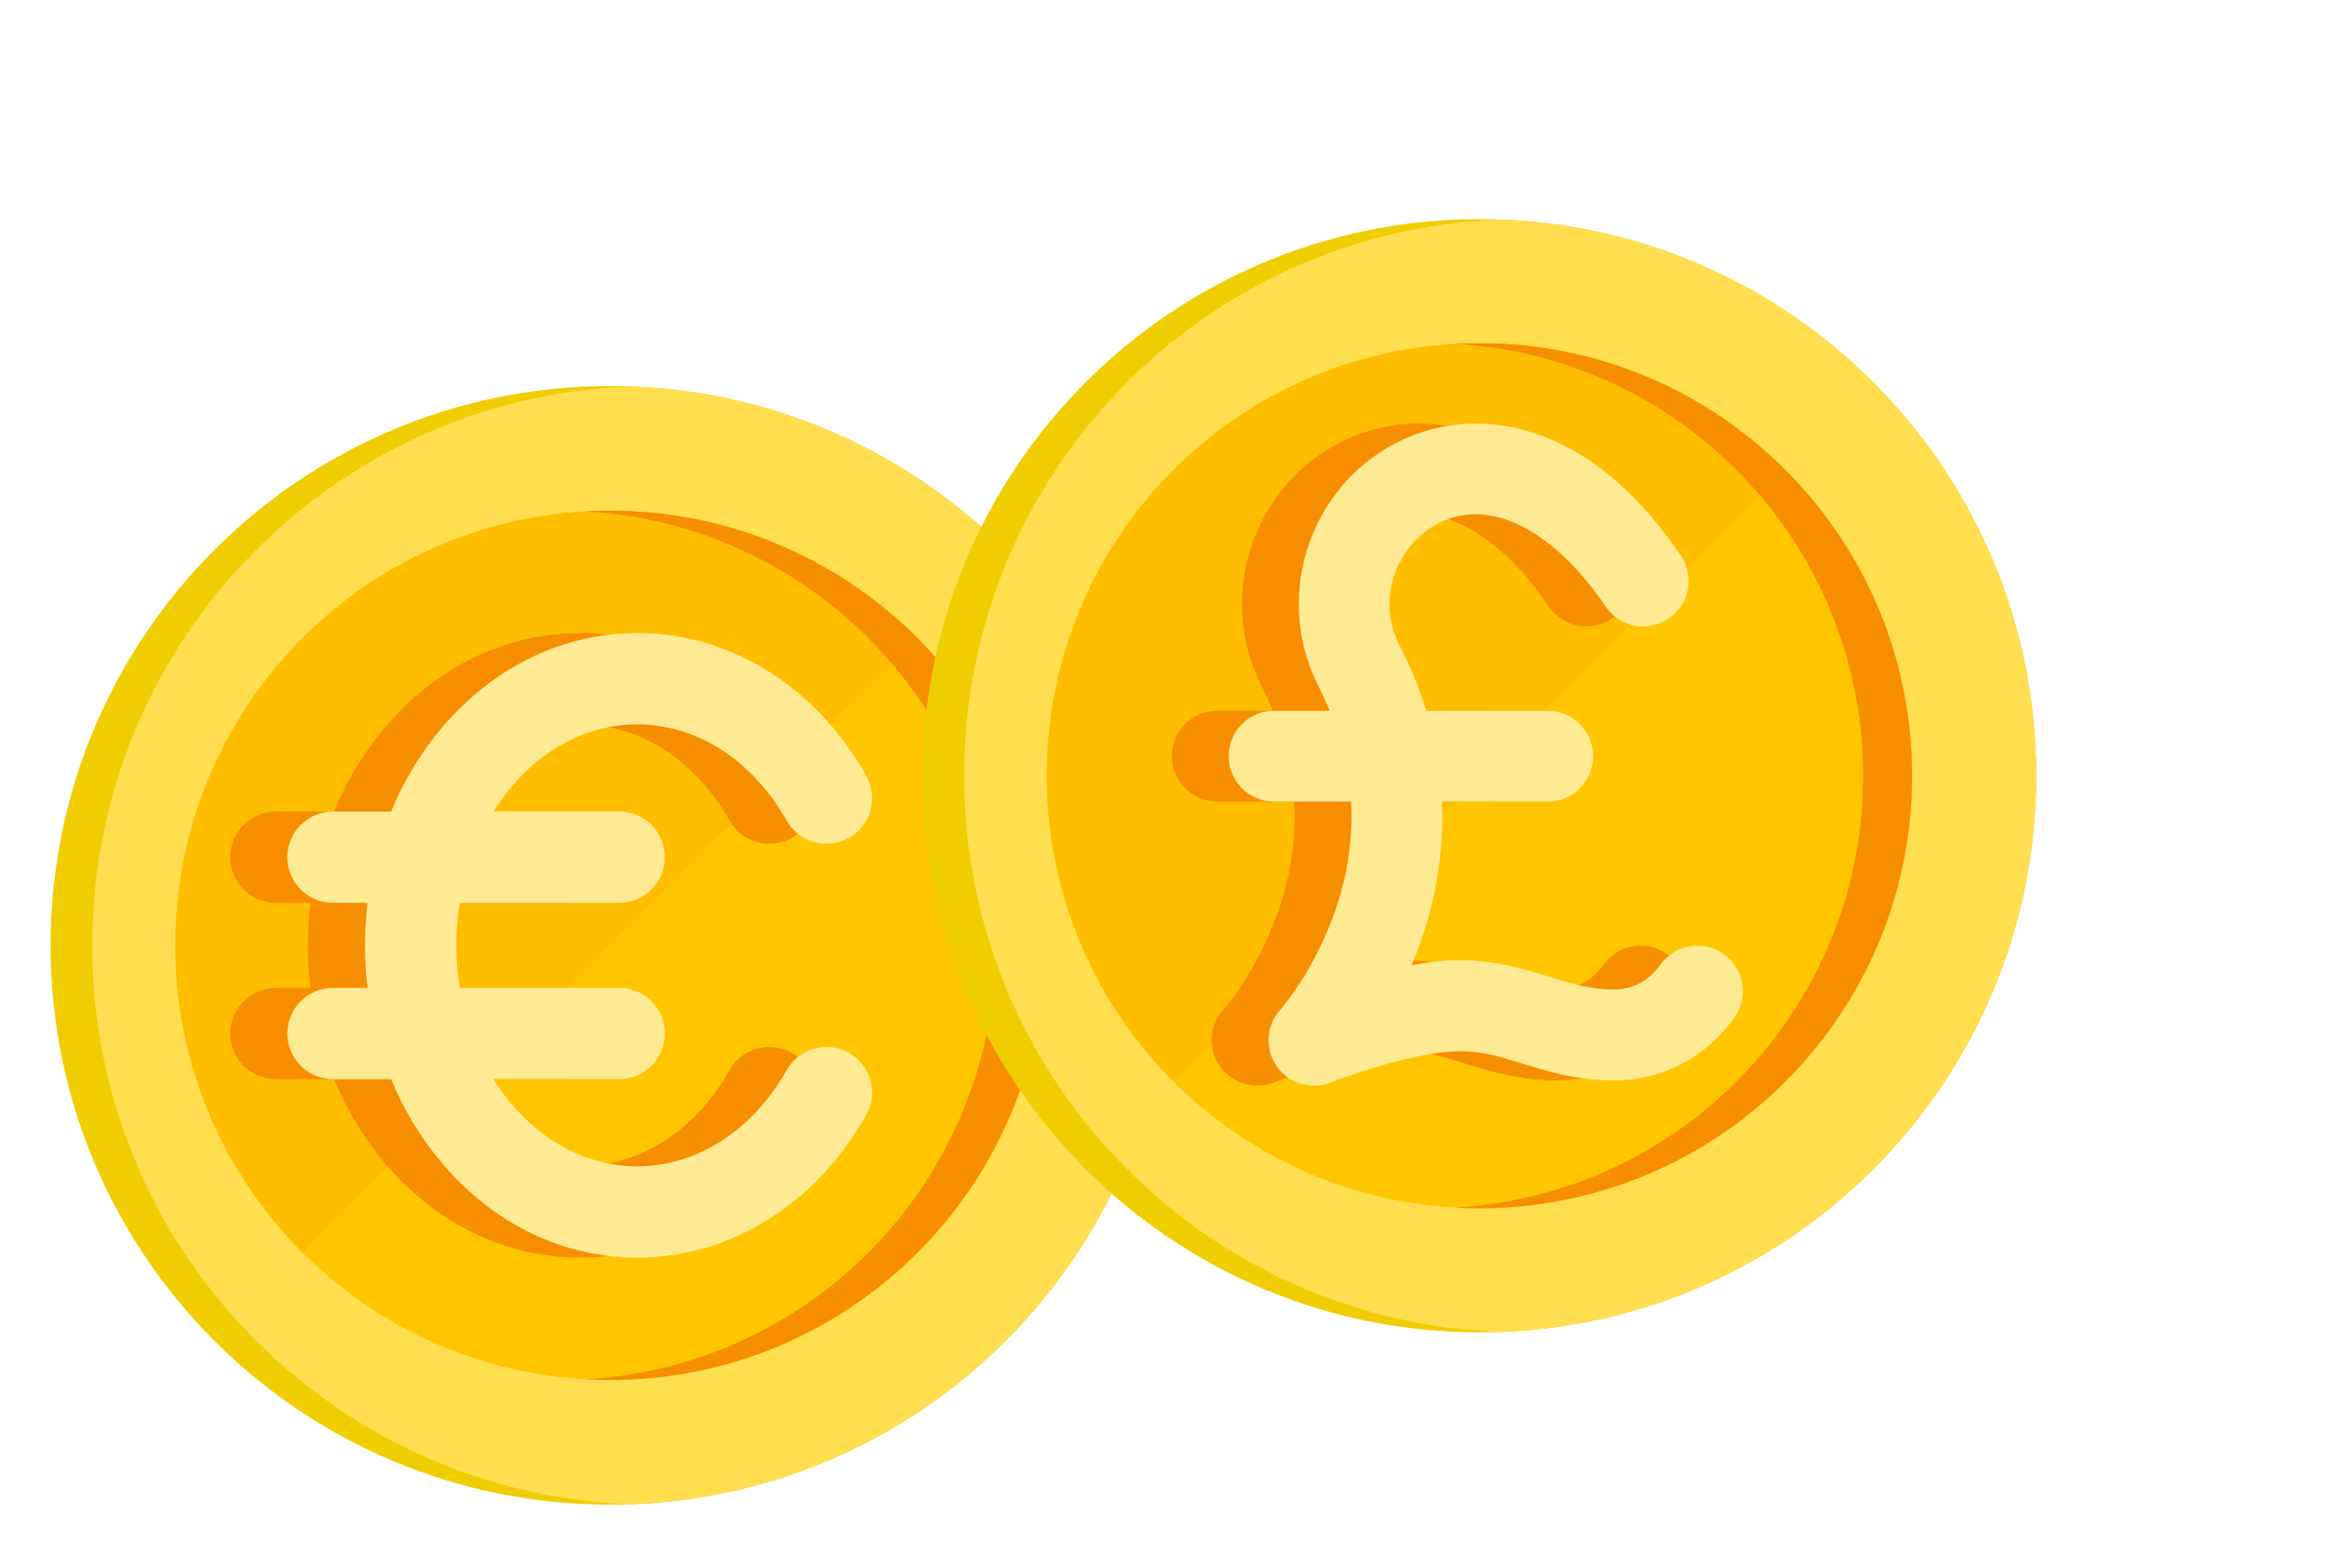
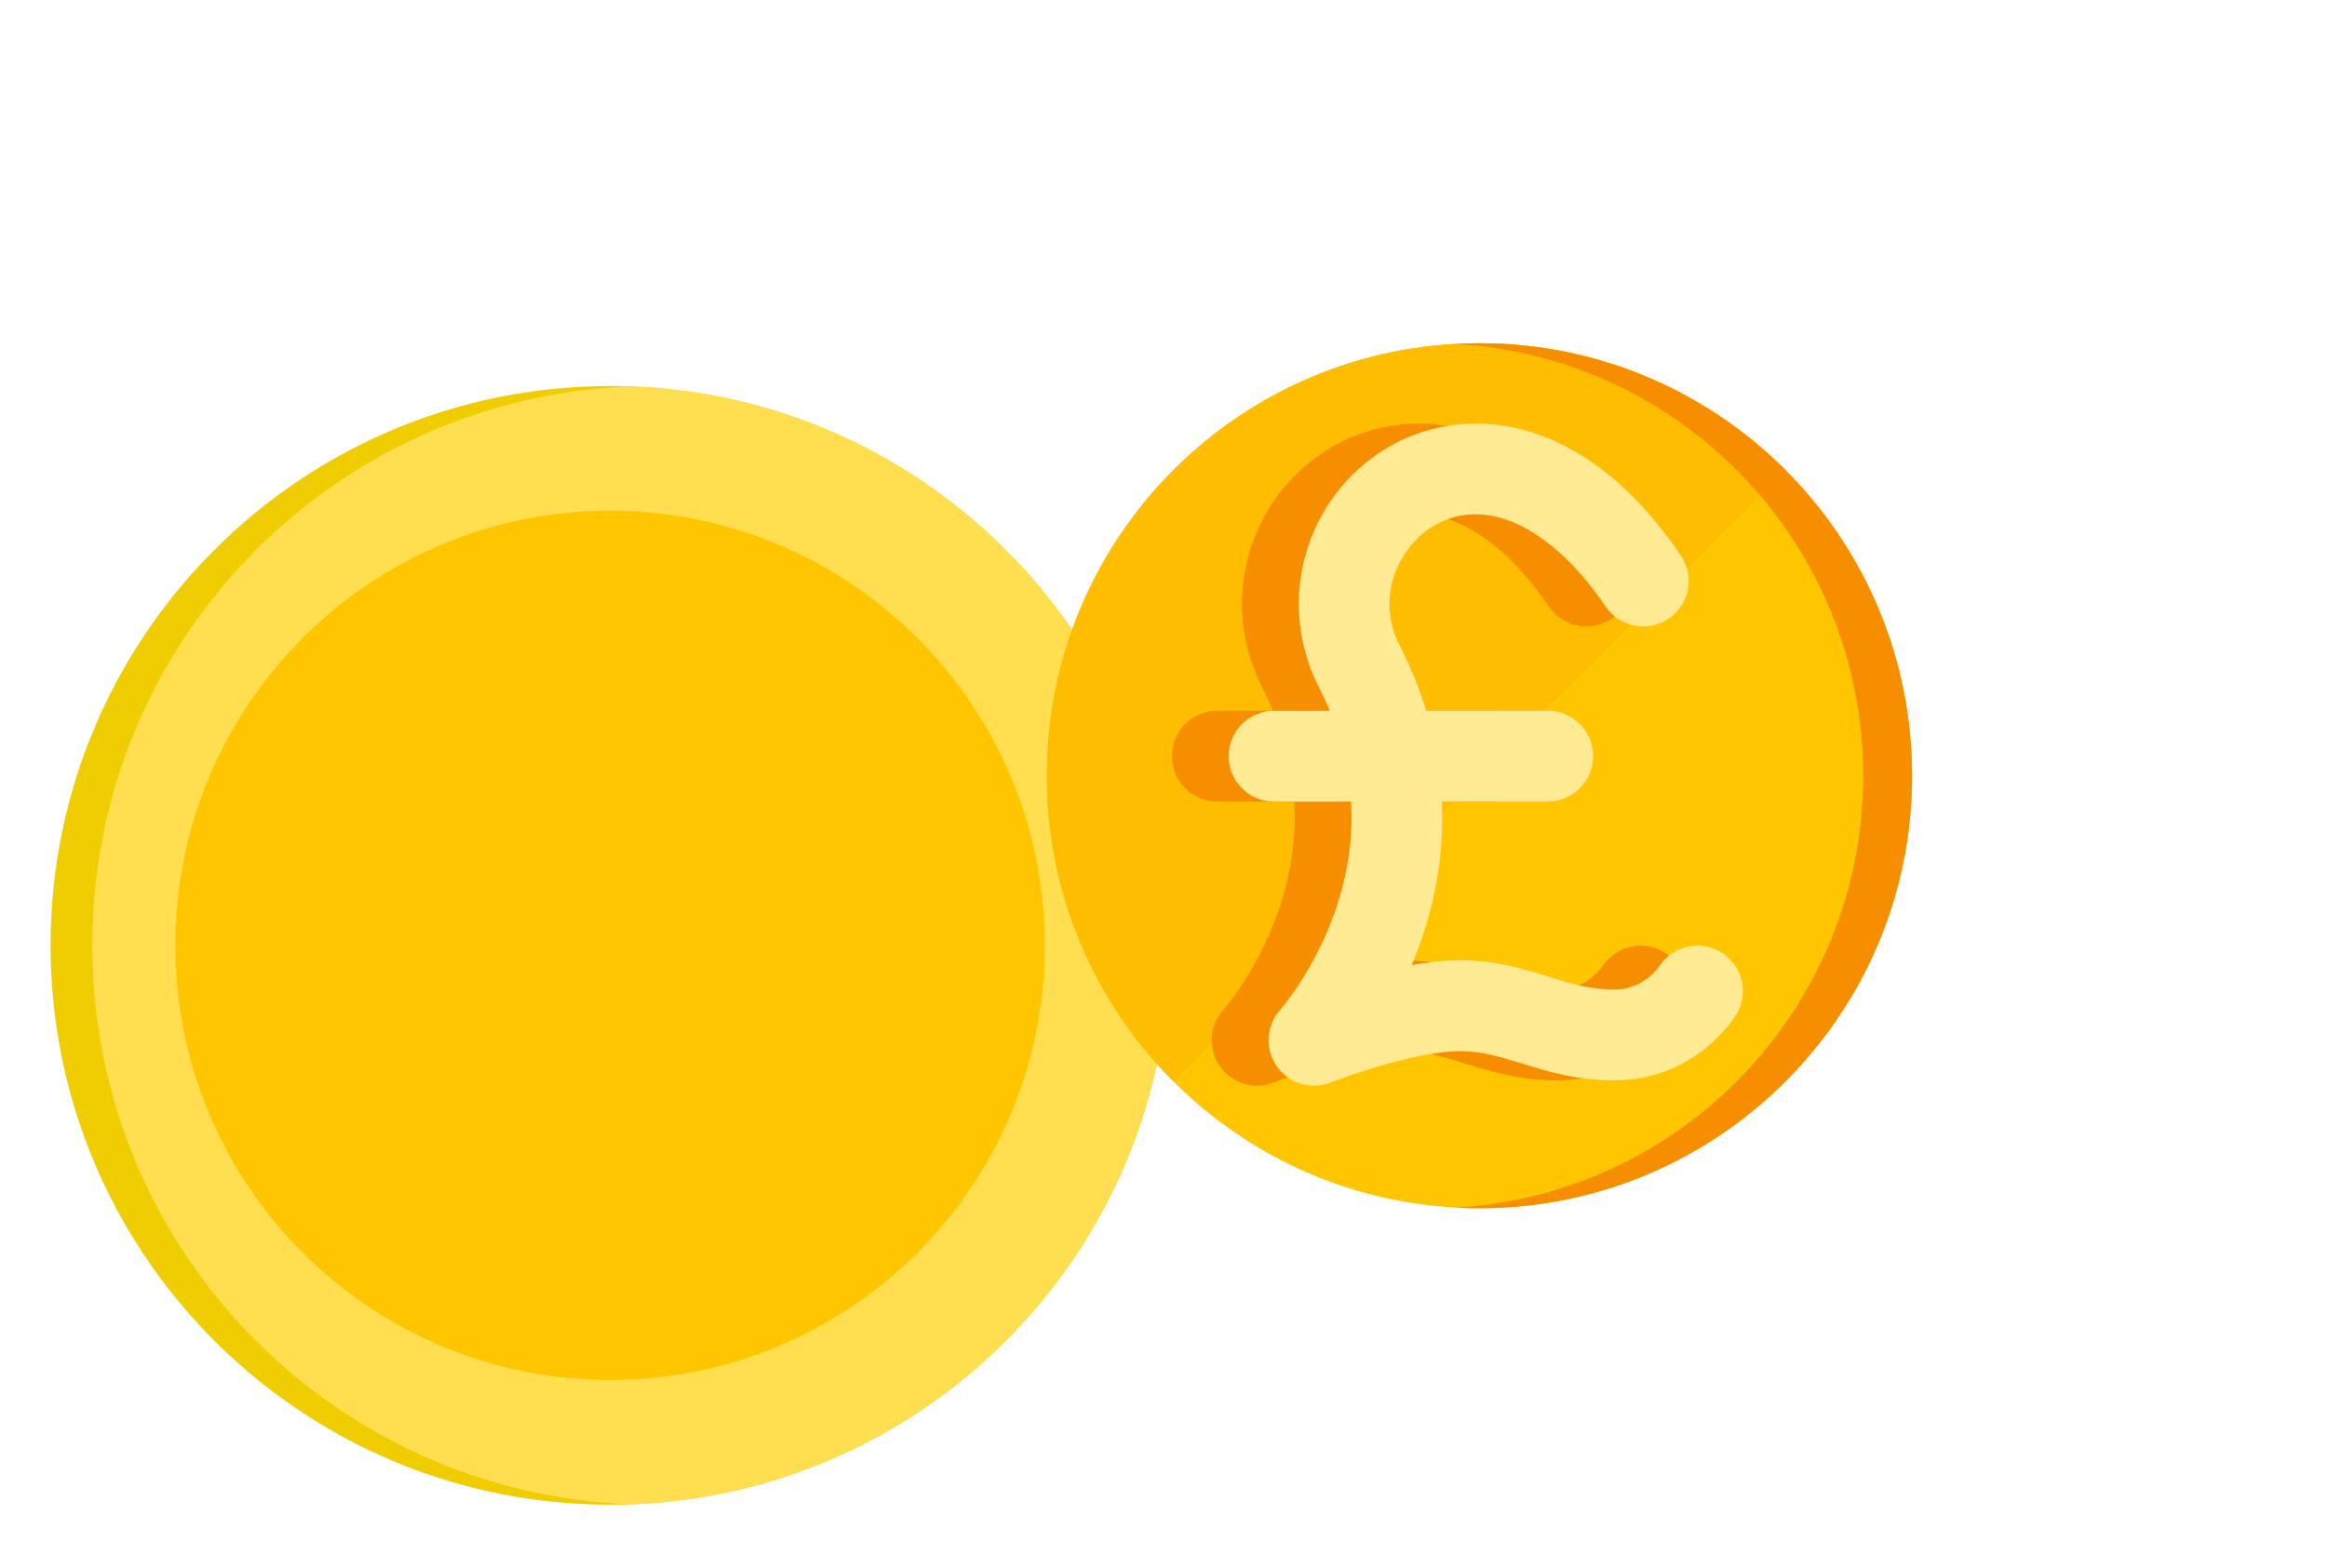
<svg xmlns="http://www.w3.org/2000/svg" width="138" height="93" viewBox="0 0 138 93">
  <defs>
    <filter id="2qjnd0q8aa" width="111.9%" height="111.9%" x="-6%" y="-6%" filterUnits="objectBoundingBox">
      <feOffset in="SourceAlpha" result="shadowOffsetOuter1" />
      <feGaussianBlur in="shadowOffsetOuter1" result="shadowBlurOuter1" stdDeviation="1" />
      <feColorMatrix in="shadowBlurOuter1" result="shadowMatrixOuter1" values="0 0 0 0 0.443 0 0 0 0 0.265 0 0 0 0 0 0 0 0 0.699 0" />
      <feMerge>
        <feMergeNode in="shadowMatrixOuter1" />
        <feMergeNode in="SourceGraphic" />
      </feMerge>
    </filter>
    <filter id="bc0ed685gb" width="152.2%" height="152.2%" x="-26.1%" y="-26.1%" filterUnits="objectBoundingBox">
      <feOffset dx="-3" in="SourceAlpha" result="shadowOffsetOuter1" />
      <feGaussianBlur in="shadowOffsetOuter1" result="shadowBlurOuter1" stdDeviation="3" />
      <feColorMatrix in="shadowBlurOuter1" result="shadowMatrixOuter1" values="0 0 0 0 0.734 0 0 0 0 0.532 0 0 0 0 0 0 0 0 1 0" />
      <feMerge>
        <feMergeNode in="shadowMatrixOuter1" />
        <feMergeNode in="SourceGraphic" />
      </feMerge>
    </filter>
  </defs>
  <g fill="none" fill-rule="evenodd">
    <g fill-rule="nonzero">
      <g>
        <g>
          <g filter="url(#2qjnd0q8aa)" transform="translate(-1074 -1223) translate(133 1226) translate(944 10) translate(0 9.9)">
            <g>
              <path fill="#F0CD00" d="M66.355 33.178c0 18.323-14.854 33.177-33.177 33.177-9.66 0-18.355-4.127-24.418-10.715-1.592-1.73-3.002-3.63-4.202-5.668C1.662 45.046 0 39.305 0 33.178 0 14.854 14.854 0 33.178 0c6.129 0 11.87 1.662 16.794 4.56 2.038 1.198 3.937 2.608 5.666 4.202 6.588 6.06 10.717 14.756 10.717 24.416z" />
              <path fill="#FFDE50" d="M66.355 33.178c0 17.91-14.19 32.506-31.942 33.154C16.66 65.684 2.47 51.088 2.47 33.178 2.47 15.268 16.66.672 34.413.023c17.752.649 31.942 15.244 31.942 33.155z" />
              <path fill="#FFC600" d="M58.959 33.178c0 14.238-11.543 25.78-25.781 25.78-4.96 0-9.59-1.4-13.522-3.826-1.713-1.057-3.292-2.31-4.708-3.726-1.042-1.04-1.995-2.17-2.847-3.377-1.173-1.662-2.154-3.468-2.911-5.387-1.122-2.837-1.753-5.922-1.79-9.148-.003-.105-.003-.21-.003-.316 0-14.238 11.541-25.781 25.78-25.781.106 0 .213 0 .319.002 3.226.038 6.309.67 9.146 1.79 1.919.759 3.725 1.74 5.387 2.912 1.207.853 2.336 1.805 3.377 2.847 1.417 1.415 2.67 2.995 3.726 4.708 2.426 3.931 3.827 8.563 3.827 13.522z" />
-               <path fill="#FFBD00" d="M51.406 14.948L14.948 51.406c-1.042-1.04-1.995-2.17-2.847-3.377-1.173-1.662-2.154-3.468-2.911-5.387-1.122-2.837-1.753-5.922-1.79-9.148-.003-.105-.003-.21-.003-.316 0-14.238 11.541-25.781 25.78-25.781.106 0 .213 0 .319.002 3.226.038 6.309.67 9.146 1.79 1.919.759 3.725 1.74 5.387 2.912 1.207.853 2.336 1.805 3.377 2.847z" />
-               <path fill="#F68E00" d="M58.958 33.178c0 14.238-11.543 25.78-25.781 25.78-.489 0-.974-.013-1.456-.04 13.561-.754 24.324-11.991 24.324-25.74 0-13.75-10.763-24.987-24.324-25.74.482-.028.967-.041 1.456-.041 14.238 0 25.78 11.543 25.78 25.78z" />
+               <path fill="#F68E00" d="M58.958 33.178z" />
            </g>
-             <path fill="#F68E00" d="M43.954 39.551c-1.303-.734-2.955-.273-3.69 1.03-2.012 3.572-5.32 5.704-8.85 5.704-3.478 0-6.575-2.03-8.539-5.17h7.46c1.496 0 2.708-1.212 2.708-2.708 0-1.495-1.212-2.708-2.708-2.708h-9.459c-.13-.816-.2-1.659-.2-2.521 0-.863.07-1.705.2-2.522h9.459c1.496 0 2.708-1.212 2.708-2.708 0-1.496-1.212-2.708-2.708-2.708h-7.46c1.964-3.14 5.06-5.17 8.539-5.17 3.53 0 6.838 2.133 8.85 5.705.735 1.303 2.387 1.764 3.69 1.03 1.303-.735 1.764-2.387 1.03-3.69-2.986-5.298-8.06-8.461-13.57-8.461-4.4 0-8.509 1.984-11.571 5.586-1.262 1.484-2.281 3.173-3.036 5h-3.444c-1.496 0-2.709 1.212-2.709 2.708 0 1.496 1.213 2.709 2.709 2.709h2.045c-.098.829-.149 1.67-.149 2.52 0 .851.051 1.693.149 2.522h-2.045c-1.496 0-2.709 1.213-2.709 2.709 0 1.495 1.213 2.708 2.709 2.708h3.444c.755 1.827 1.774 3.515 3.036 5 3.062 3.602 7.172 5.586 11.57 5.586 5.512 0 10.585-3.163 13.57-8.461.735-1.304.274-2.955-1.029-3.69z" />
-             <path fill="#FFEA94" d="M47.34 39.551c-1.304-.734-2.955-.273-3.69 1.03-2.013 3.572-5.321 5.704-8.85 5.704-3.479 0-6.575-2.03-8.539-5.17h7.46c1.495 0 2.708-1.212 2.708-2.708 0-1.495-1.213-2.708-2.709-2.708h-9.458c-.13-.816-.2-1.659-.2-2.521 0-.863.07-1.705.2-2.522h9.458c1.496 0 2.709-1.212 2.709-2.708 0-1.496-1.213-2.708-2.709-2.708h-7.459c1.964-3.14 5.06-5.17 8.539-5.17 3.529 0 6.837 2.133 8.85 5.705.735 1.303 2.387 1.764 3.69 1.03 1.303-.735 1.764-2.387 1.03-3.69-2.987-5.298-8.06-8.461-13.57-8.461-4.4 0-8.509 1.984-11.571 5.586-1.263 1.484-2.282 3.173-3.036 5h-3.445c-1.495 0-2.708 1.212-2.708 2.708 0 1.496 1.213 2.709 2.708 2.709h2.046c-.098.829-.149 1.67-.149 2.52 0 .851.05 1.693.149 2.522h-2.046c-1.495 0-2.708 1.213-2.708 2.709 0 1.495 1.213 2.708 2.708 2.708h3.445c.754 1.827 1.773 3.515 3.036 5 3.062 3.602 7.172 5.586 11.57 5.586 5.512 0 10.584-3.163 13.57-8.461.735-1.304.274-2.955-1.03-3.69z" />
          </g>
          <g filter="url(#bc0ed685gb)" transform="translate(-1074 -1223) translate(133 1226) translate(944 10) translate(54.72)">
            <g>
-               <path fill="#F0CD00" d="M66.033 33.017c0 18.234-14.782 33.016-33.016 33.016-9.613 0-18.266-4.107-24.3-10.664-1.584-1.72-2.987-3.611-4.18-5.64C1.653 44.828 0 39.115 0 33.018 0 14.782 14.782 0 33.017 0c6.099 0 11.811 1.654 16.713 4.537 2.028 1.193 3.917 2.596 5.638 4.182 6.556 6.03 10.665 14.685 10.665 24.298z" />
-               <path fill="#FFDE50" d="M66.033 33.017c0 17.823-14.122 32.348-31.787 32.993C16.58 65.365 2.458 50.84 2.458 33.017 2.458 15.193 16.58.668 34.246.023c17.665.645 31.787 15.17 31.787 32.994z" />
              <path fill="#FFC600" d="M58.672 33.017c0 14.168-11.487 25.655-25.655 25.655-4.935 0-9.544-1.393-13.456-3.808-1.705-1.051-3.276-2.298-4.686-3.707-1.036-1.035-1.985-2.16-2.833-3.361-1.167-1.654-2.144-3.451-2.897-5.361-1.116-2.823-1.744-5.893-1.782-9.103-.002-.105-.002-.21-.002-.315 0-14.17 11.485-25.656 25.656-25.656.105 0 .211 0 .316.002 3.21.038 6.279.667 9.102 1.782 1.91.755 3.707 1.73 5.36 2.897 1.202.85 2.325 1.797 3.362 2.833 1.41 1.408 2.656 2.98 3.707 4.686 2.415 3.912 3.808 8.52 3.808 13.456z" />
              <path fill="#FFBD00" d="M51.157 14.875L14.875 51.157c-1.036-1.035-1.985-2.16-2.833-3.361-1.167-1.654-2.144-3.451-2.897-5.361-1.116-2.823-1.744-5.893-1.782-9.103-.002-.105-.002-.21-.002-.315 0-14.17 11.485-25.656 25.656-25.656.105 0 .211 0 .316.002 3.21.038 6.279.667 9.102 1.782 1.91.755 3.707 1.73 5.36 2.897 1.202.85 2.325 1.797 3.362 2.833z" />
              <path fill="#F68E00" d="M58.672 33.017c0 14.168-11.487 25.655-25.656 25.655-.487 0-.97-.013-1.449-.04 13.495-.75 24.206-11.933 24.206-25.615 0-13.683-10.71-24.865-24.206-25.616.48-.027.962-.04 1.449-.04 14.169 0 25.656 11.487 25.656 25.656z" />
            </g>
            <path fill="#F68E00" d="M44.126 43.587c-1.217-.857-2.898-.565-3.755.652-.383.544-1.248 1.456-2.744 1.456-1.423 0-2.559-.352-3.874-.76-1.471-.455-3.138-.972-5.259-.972-.906 0-1.887.11-2.863.282.15-.359.297-.731.436-1.116 1.03-2.838 1.479-5.722 1.355-8.578h6.268c1.489 0 2.696-1.206 2.696-2.695 0-1.488-1.207-2.695-2.696-2.695h-7.2c-.4-1.313-.926-2.61-1.579-3.882-1.442-2.831-.095-5.83 2.04-7.093 3.043-1.8 6.944.036 10.18 4.793.837 1.23 2.513 1.55 3.744.713 1.23-.838 1.55-2.514.713-3.745-5.974-8.78-13.097-8.936-17.383-6.4-4.877 2.886-6.677 9.114-4.093 14.185.243.475.462.951.66 1.429H17.47c-1.489 0-2.695 1.207-2.695 2.695 0 1.489 1.206 2.695 2.695 2.695h4.561c.126 2.17-.195 4.36-.968 6.56-1.238 3.523-3.217 5.772-3.23 5.786-.839.928-.929 2.312-.217 3.34.515.746 1.353 1.164 2.218 1.164.33 0 .663-.061.985-.187 1.317-.518 5.264-1.86 7.674-1.86 1.305 0 2.398.338 3.663.73 1.515.47 3.231 1.002 5.47 1.002 4.077 0 6.36-2.619 7.152-3.744.857-1.217.565-2.899-.653-3.755z" />
            <path fill="#FFEA94" d="M47.496 43.587c-1.217-.857-2.899-.565-3.756.652-.382.544-1.248 1.456-2.744 1.456-1.423 0-2.559-.352-3.874-.76-1.47-.455-3.138-.972-5.259-.972-.906 0-1.886.11-2.863.282.15-.359.297-.731.436-1.116 1.03-2.838 1.48-5.722 1.355-8.578h6.269c1.488 0 2.695-1.206 2.695-2.695 0-1.488-1.207-2.695-2.695-2.695h-7.2c-.4-1.313-.926-2.61-1.58-3.882-1.442-2.831-.095-5.83 2.04-7.093 3.043-1.8 6.944.036 10.18 4.793.837 1.23 2.514 1.55 3.744.713 1.231-.838 1.55-2.514.713-3.745-5.973-8.78-13.097-8.936-17.382-6.4-4.878 2.886-6.677 9.114-4.094 14.185.243.474.462.95.66 1.429h-3.3c-1.49 0-2.696 1.207-2.696 2.695 0 1.489 1.207 2.695 2.695 2.695h4.561c.127 2.17-.195 4.36-.968 6.56-1.238 3.523-3.217 5.772-3.23 5.786-.839.928-.929 2.311-.217 3.34.515.746 1.353 1.163 2.218 1.163.33 0 .664-.06.985-.186 1.317-.518 5.264-1.86 7.674-1.86 1.305 0 2.398.338 3.663.73 1.515.47 3.232 1.002 5.47 1.002 4.077 0 6.36-2.619 7.152-3.744.857-1.217.565-2.899-.652-3.755z" />
          </g>
        </g>
      </g>
    </g>
  </g>
</svg>